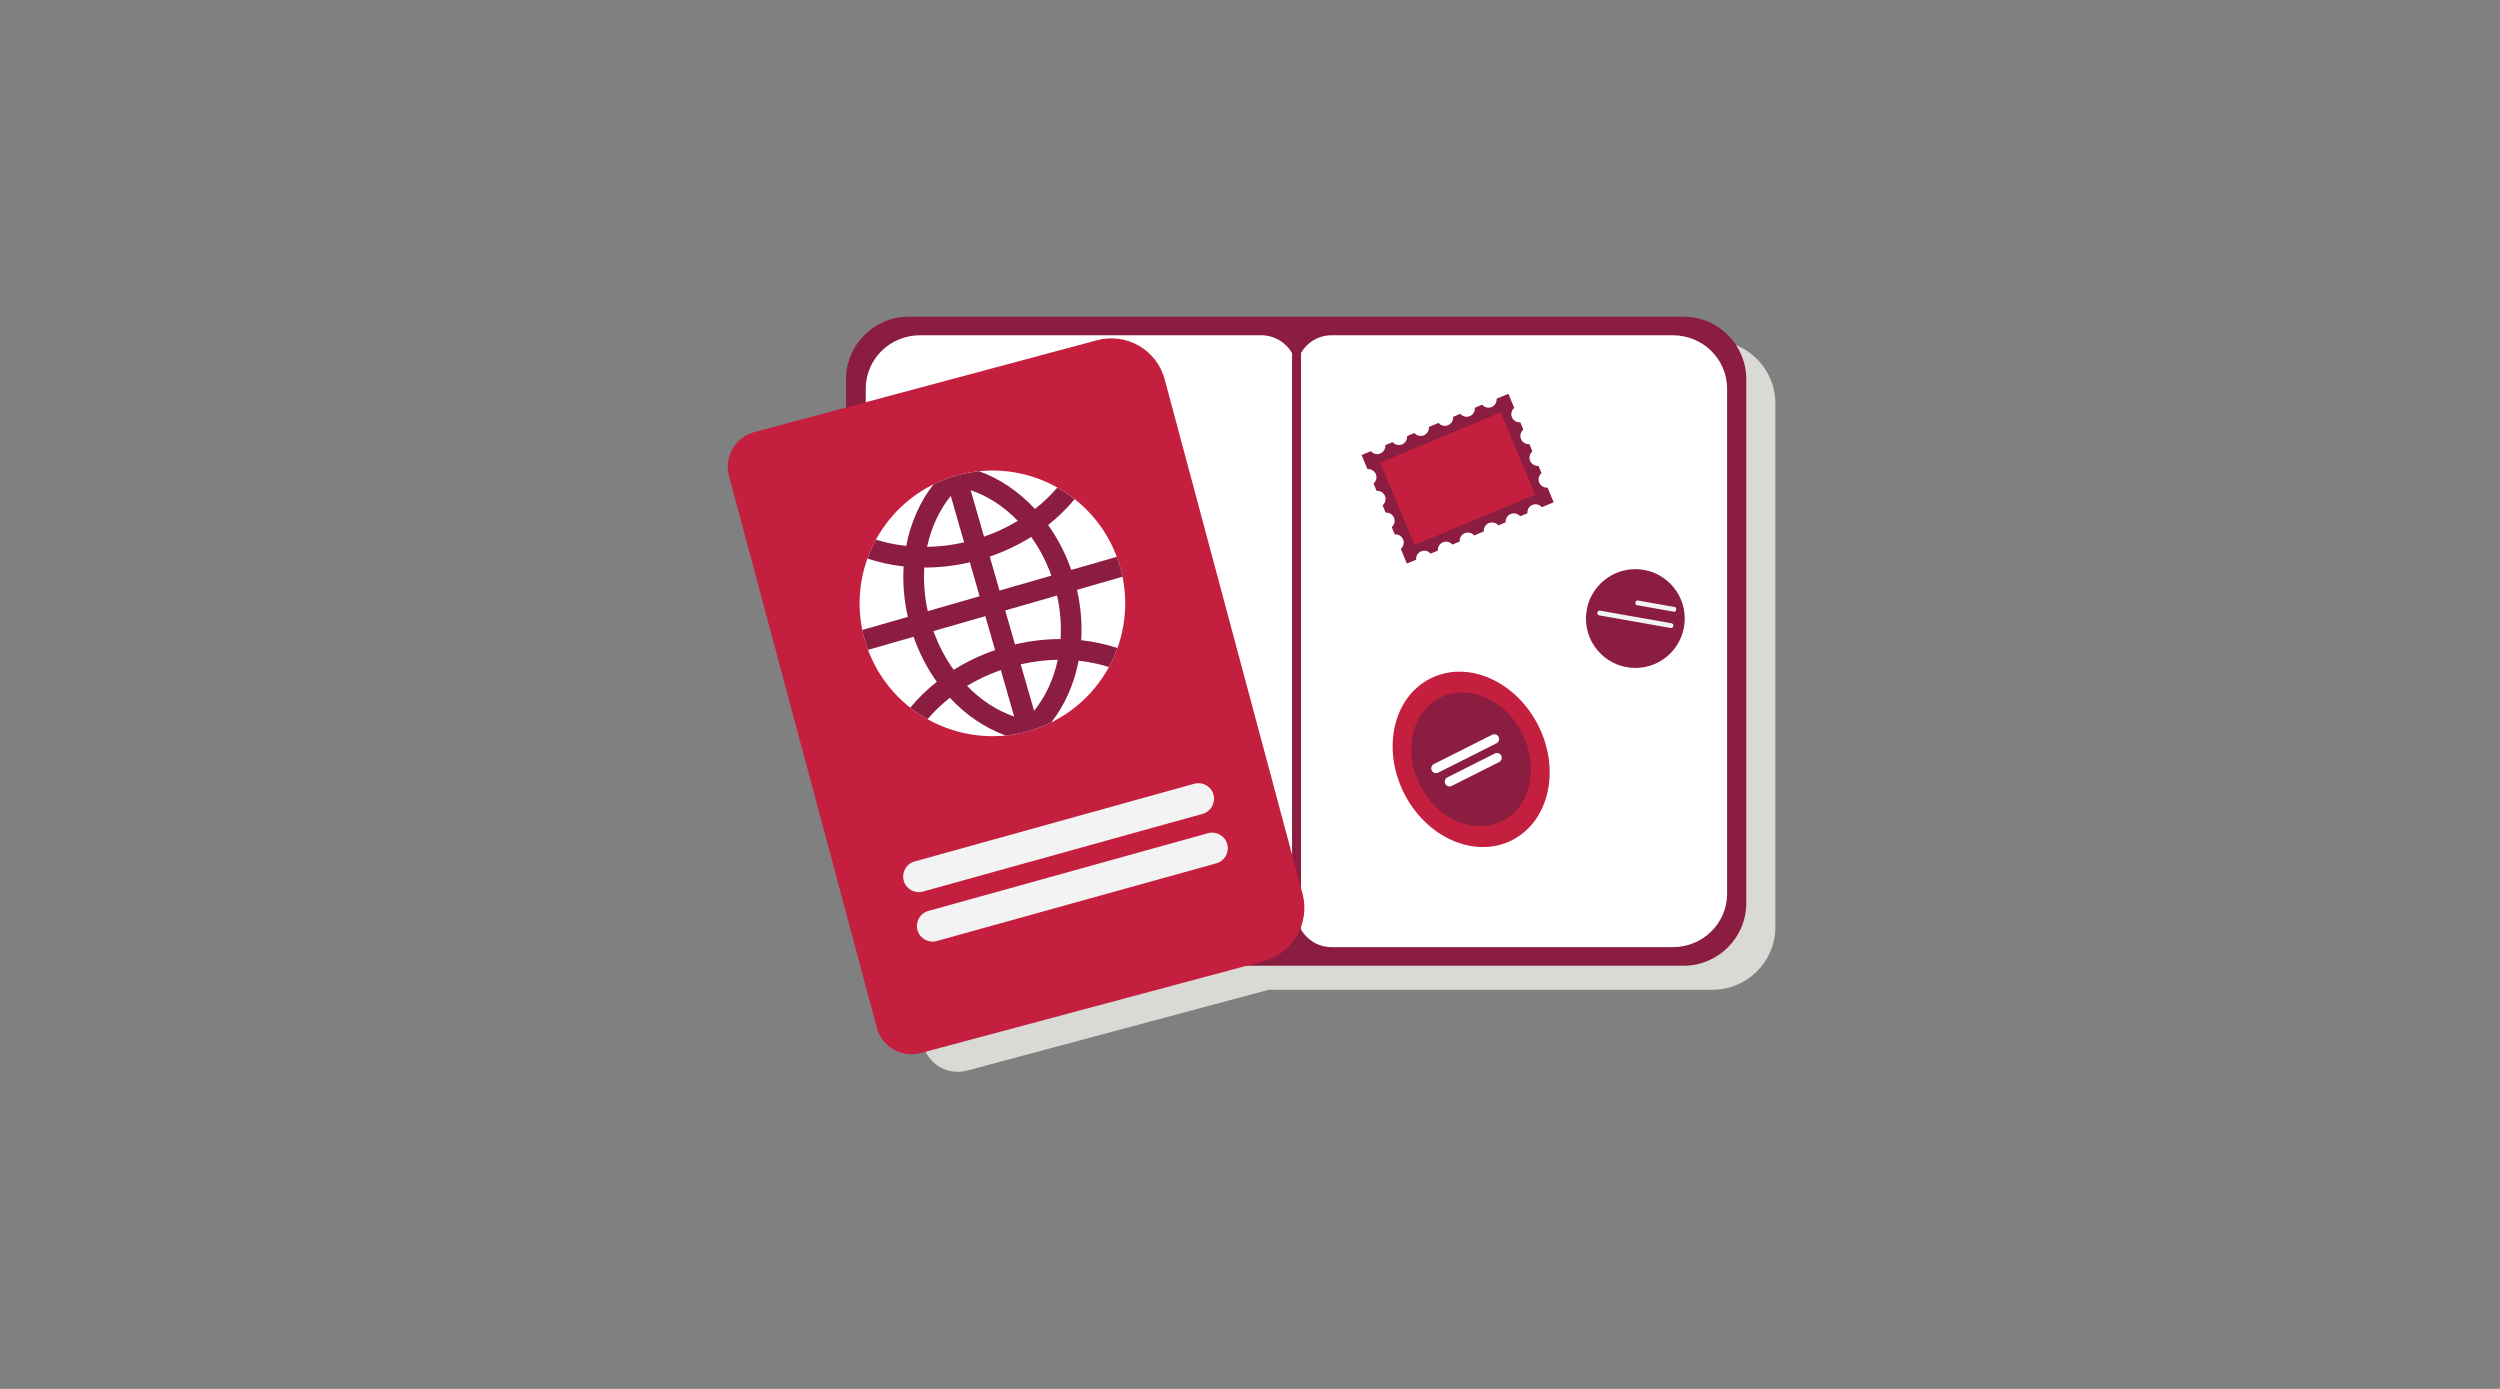
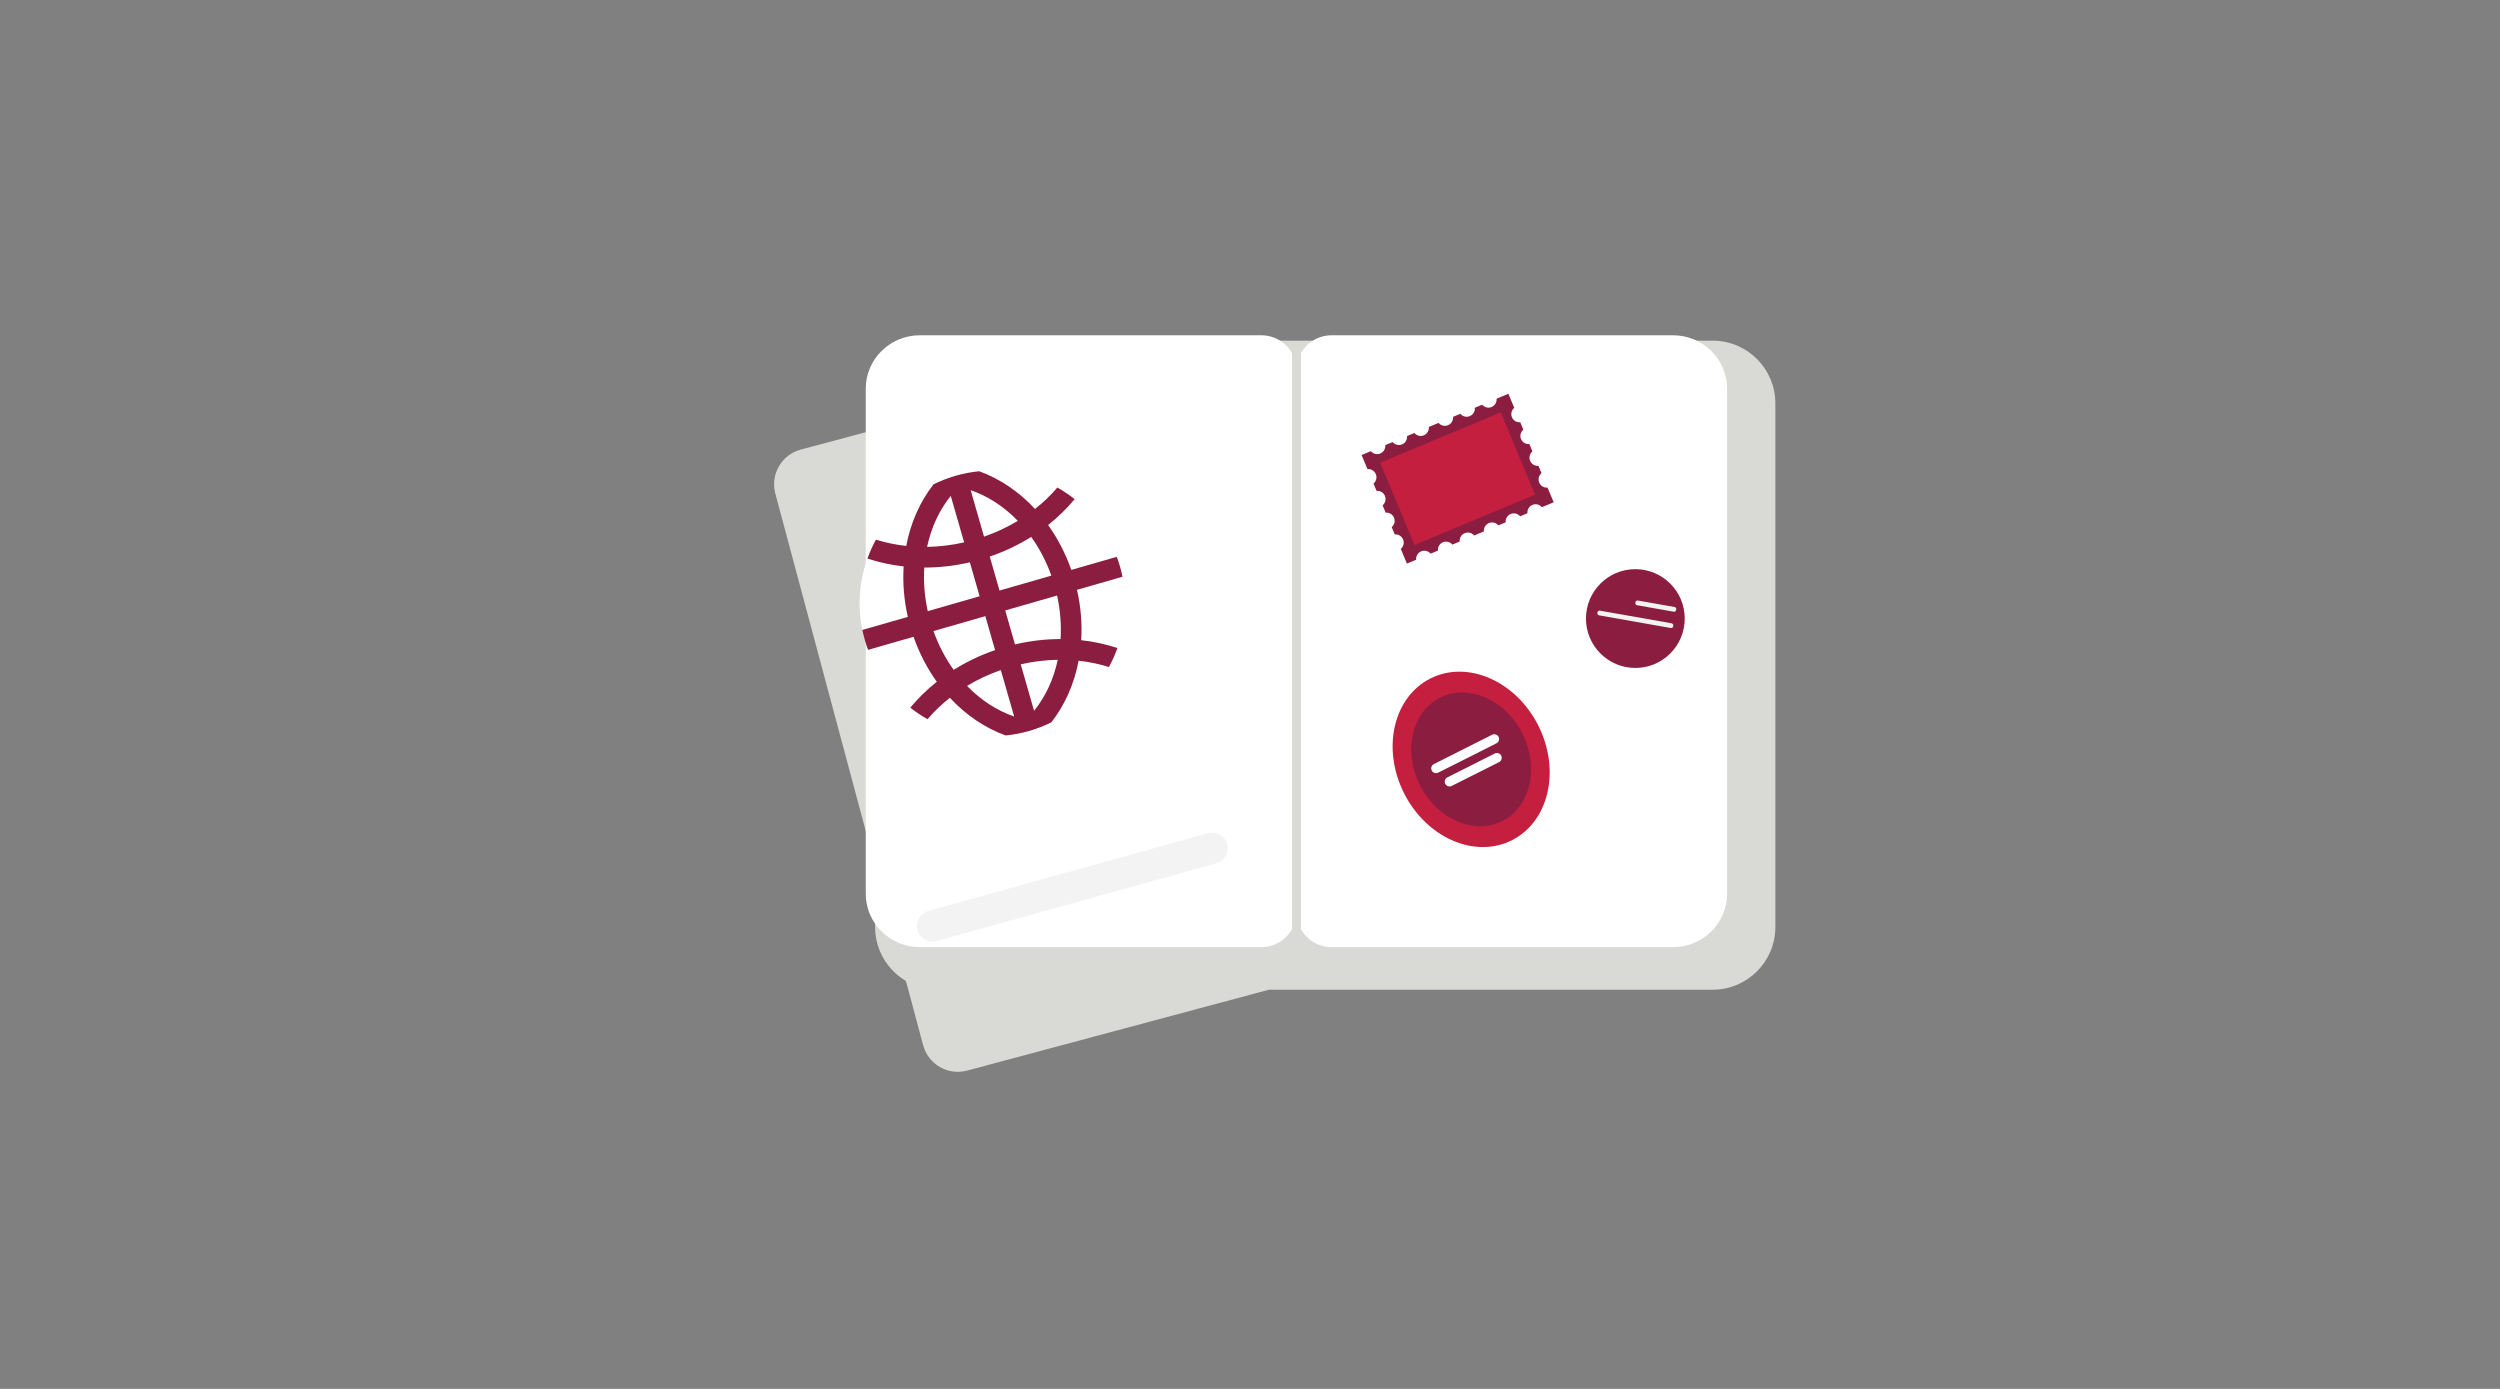
<svg xmlns="http://www.w3.org/2000/svg" width="450px" height="250px" viewBox="0 0 450 250" version="1.1">
  <rect x="0" y="0" width="450" height="250" fill="#808080" stroke="none" />
  <title>Illustrations/Grey/Objects/passport-stamps-450x250</title>
  <desc>Created with Sketch.</desc>
  <g id="Illustrations/Grey/Objects/passport-stamps-450x250" stroke="none" stroke-width="1" fill="none" fill-rule="evenodd">
    <path d="M308.272,61.318 L168.813,61.318 C162.575,61.318 157.518,66.376 157.518,72.613 L157.518,77.341 C152.229,78.758 147.573,80.006 144.126,80.93 C140.679,81.853 138.635,85.395 139.558,88.84 C142.957,101.523 150.909,131.202 157.518,155.867 L157.518,166.855 C157.518,170.995 159.747,174.612 163.068,176.579 C164.302,181.188 165.362,185.141 166.166,188.141 C167.089,191.587 170.63,193.63 174.076,192.708 C185.756,189.578 211.29,182.736 228.408,178.15 L308.272,178.15 C314.51,178.15 319.567,173.092 319.567,166.855 L319.567,72.613 C319.567,66.376 314.51,61.318 308.272,61.318" id="Fill-2" fill="#D9DAD5" />
-     <path d="M303.038,173.832 L163.579,173.832 C157.341,173.832 152.284,168.774 152.284,162.537 L152.284,68.295 C152.284,62.058 157.341,57 163.579,57 L303.038,57 C309.276,57 314.333,62.058 314.333,68.295 L314.333,162.537 C314.333,168.774 309.276,173.832 303.038,173.832" id="Fill-4" fill="#8B1D41" />
    <path d="M301.126,60.349 L239.698,60.349 C237.326,60.349 235.262,61.634 234.175,63.535 L234.175,167.298 C235.262,169.199 237.326,170.484 239.698,170.484 L301.126,170.484 C306.513,170.484 310.88,166.181 310.88,160.873 L310.88,69.959 C310.88,64.652 306.513,60.349 301.126,60.349" id="Fill-6" fill="#FFFFFF" />
    <path d="M232.569,63.58 C231.49,61.654 229.409,60.349 227.017,60.349 L165.59,60.349 C160.203,60.349 155.836,64.651 155.836,69.959 L155.836,160.873 C155.836,166.181 160.203,170.483 165.59,170.483 L227.017,170.483 C229.409,170.483 231.49,169.178 232.569,167.252 L232.569,63.58 Z" id="Fill-8" fill="#FFFFFF" />
-     <path d="M209.642,68.269 C208.96,65.725 207.295,63.553 205.013,62.236 C202.731,60.919 200.018,60.562 197.473,61.243 C181.359,65.561 149.303,74.15 135.789,77.772 C132.344,78.695 130.299,82.237 131.222,85.681 C136.47,105.269 152.581,165.395 157.83,184.982 C158.753,188.428 162.294,190.472 165.74,189.548 C179.253,185.929 211.309,177.339 227.423,173.022 C232.724,171.601 235.87,166.153 234.45,160.851 C228.788,139.725 215.303,89.397 209.642,68.269" id="Fill-10" fill="#C41F3E" />
-     <path d="M216.469,146.493 L166.136,160.483 C164.639,160.899 163.088,160.023 162.672,158.526 C162.256,157.029 163.132,155.478 164.629,155.062 L214.963,141.073 C216.459,140.657 218.01,141.533 218.426,143.03 C218.842,144.526 217.966,146.077 216.469,146.493" id="Fill-12" fill="#F2F3F2" />
    <path d="M218.944,155.398 L168.61,169.388 C167.114,169.804 165.563,168.928 165.147,167.431 C164.731,165.934 165.607,164.383 167.103,163.967 L217.437,149.978 C218.934,149.562 220.485,150.438 220.901,151.935 C221.317,153.431 220.44,154.982 218.944,155.398" id="Fill-14" fill="#F2F3F2" />
    <path d="M155.663,115.206 C159.309,127.894 172.551,135.223 185.238,131.576 C197.926,127.93 205.255,114.688 201.608,102.001 C197.963,89.313 184.721,81.984 172.033,85.631 C169.155,86.458 166.554,87.778 164.293,89.475 C156.587,95.256 152.844,105.396 155.663,115.206" id="Fill-16" fill="#FFFFFF" />
    <path d="M189.245,103.615 L179.912,106.298 L178.155,100.187 C180.814,99.277 183.317,98.084 185.616,96.644 C187.101,98.717 188.335,101.061 189.245,103.615 L189.245,103.615 Z M190.9,115.03 C188.188,115.031 185.433,115.35 182.698,115.992 L180.941,109.88 L190.274,107.197 C190.859,109.844 191.059,112.486 190.9,115.03 L190.9,115.03 Z M186.134,127.946 L183.728,119.58 C185.956,119.07 188.191,118.799 190.395,118.761 C189.663,122.212 188.221,125.364 186.134,127.946 L186.134,127.946 Z M182.552,128.975 C179.414,127.896 176.52,125.993 174.068,123.462 C175.937,122.331 177.972,121.368 180.147,120.609 L182.552,128.975 Z M168.025,113.592 L177.359,110.909 L179.116,117.021 C176.431,117.941 173.935,119.145 171.664,120.574 C170.174,118.499 168.937,116.15 168.025,113.592 L168.025,113.592 Z M166.372,102.161 C169.056,102.165 171.809,101.86 174.573,101.215 L176.33,107.327 L166.996,110.01 C166.411,107.357 166.211,104.71 166.372,102.161 L166.372,102.161 Z M171.138,89.261 L173.542,97.627 C171.296,98.138 169.06,98.403 166.877,98.437 C167.61,94.99 169.053,91.841 171.138,89.261 L171.138,89.261 Z M174.72,88.231 C177.859,89.311 180.756,91.217 183.208,93.751 C181.32,94.89 179.281,95.847 177.124,96.598 L174.72,88.231 Z M186.302,91.614 C183.438,88.527 180.006,86.18 176.254,84.823 C174.849,84.966 173.438,85.227 172.033,85.631 C170.633,86.033 169.298,86.554 168.036,87.178 C165.575,90.319 163.91,94.131 163.121,98.266 C161.23,98.062 159.403,97.679 157.669,97.136 C157.071,98.228 156.558,99.366 156.137,100.541 C158.208,101.224 160.393,101.705 162.656,101.957 C162.471,104.916 162.713,107.98 163.41,111.04 L155.218,113.394 C155.342,113.999 155.49,114.603 155.663,115.206 C155.837,115.809 156.038,116.396 156.254,116.974 L164.439,114.622 C165.474,117.585 166.895,120.31 168.623,122.719 C166.84,124.134 165.243,125.7 163.851,127.38 C164.832,128.151 165.869,128.846 166.955,129.455 C168.137,128.072 169.481,126.777 170.976,125.599 C173.838,128.683 177.268,131.027 181.017,132.384 C182.423,132.241 183.833,131.98 185.238,131.576 C186.642,131.173 187.977,130.645 189.243,130.019 C191.701,126.878 193.365,123.066 194.152,118.93 C196.023,119.133 197.85,119.512 199.608,120.064 C200.208,118.968 200.718,117.823 201.14,116.644 C199.041,115.952 196.854,115.48 194.615,115.234 C194.8,112.28 194.557,109.221 193.86,106.167 L202.047,103.814 C201.923,103.209 201.782,102.604 201.608,102.001 C201.435,101.398 201.233,100.81 201.017,100.232 L192.831,102.585 C191.8,99.628 190.382,96.907 188.658,94.502 C190.425,93.104 192.026,91.542 193.437,89.841 C192.453,89.066 191.413,88.367 190.323,87.756 C189.126,89.157 187.78,90.449 186.302,91.614 L186.302,91.614 Z" id="Fill-18" fill="#8B1D41" />
    <path d="M303.253,111.339 C303.253,116.249 299.273,120.23 294.362,120.23 C289.452,120.23 285.473,116.249 285.473,111.339 C285.473,106.429 289.452,102.449 294.362,102.449 C299.273,102.449 303.253,106.429 303.253,111.339" id="Fill-20" fill="#8B1D41" />
    <path d="M300.741,113.043 L287.834,110.762 C287.631,110.727 287.494,110.53 287.529,110.327 L287.549,110.219 C287.585,110.015 287.78,109.878 287.984,109.914 L300.89,112.195 C301.095,112.231 301.231,112.427 301.195,112.63 L301.177,112.738 C301.14,112.942 300.944,113.079 300.741,113.043" id="Fill-22" fill="#F2F3F2" />
    <path d="M301.288,110.11 L294.645,108.936 C294.457,108.903 294.331,108.722 294.364,108.534 L294.392,108.37 C294.426,108.182 294.607,108.055 294.796,108.089 L301.437,109.262 C301.626,109.296 301.753,109.477 301.72,109.665 L301.69,109.829 C301.657,110.017 301.475,110.143 301.288,110.11" id="Fill-24" fill="#F2F3F2" />
    <path d="M278.677,88.05 L278.561,87.77 C277.933,87.83 277.314,87.481 277.058,86.869 C276.802,86.257 276.99,85.571 277.474,85.167 L276.924,83.851 C276.297,83.911 275.677,83.562 275.422,82.95 C275.166,82.338 275.354,81.652 275.838,81.248 L275.288,79.932 C274.661,79.991 274.041,79.643 273.785,79.03 C273.531,78.419 273.718,77.733 274.202,77.329 L273.653,76.012 C273.025,76.072 272.406,75.724 272.15,75.112 C271.895,74.499 272.082,73.814 272.566,73.41 L271.508,70.876 L269.385,71.762 C269.446,72.389 269.097,73.009 268.485,73.265 C267.872,73.52 267.187,73.332 266.783,72.848 L265.466,73.398 C265.527,74.026 265.177,74.645 264.566,74.901 C263.953,75.156 263.268,74.968 262.864,74.485 L261.547,75.034 C261.608,75.661 261.258,76.281 260.647,76.536 C260.034,76.792 259.348,76.605 258.945,76.12 L258.941,76.122 L257.243,76.83 L257.191,76.853 C257.251,77.48 256.902,78.1 256.29,78.355 C255.678,78.611 254.991,78.423 254.588,77.939 L253.272,78.488 C253.331,79.115 252.983,79.736 252.37,79.991 C251.759,80.246 251.073,80.059 250.669,79.574 L249.352,80.124 C249.412,80.752 249.064,81.371 248.451,81.627 C247.84,81.883 247.154,81.695 246.75,81.211 L245.086,81.905 L246.145,84.44 C246.772,84.379 247.392,84.728 247.647,85.34 C247.903,85.952 247.715,86.638 247.231,87.041 L247.781,88.359 C248.407,88.298 249.028,88.648 249.283,89.259 C249.538,89.871 249.351,90.558 248.866,90.961 L249.416,92.278 C250.044,92.217 250.663,92.567 250.919,93.178 C251.175,93.79 250.987,94.477 250.503,94.88 L251.053,96.196 C251.68,96.137 252.3,96.486 252.555,97.098 C252.811,97.709 252.623,98.396 252.139,98.799 L252.869,100.549 L252.887,100.591 L253.241,101.442 L254.906,100.747 C254.845,100.119 255.194,99.5 255.806,99.244 C256.418,98.988 257.104,99.177 257.507,99.66 L258.824,99.111 C258.764,98.484 259.113,97.863 259.725,97.609 C260.337,97.353 261.023,97.54 261.426,98.025 L262.743,97.475 C262.683,96.848 263.032,96.228 263.644,95.972 C264.256,95.717 264.943,95.904 265.346,96.389 L265.399,96.366 L267.096,95.658 L267.1,95.656 C267.039,95.029 267.389,94.409 268,94.154 C268.613,93.899 269.298,94.086 269.702,94.57 L271.019,94.021 C270.958,93.393 271.308,92.774 271.919,92.518 C272.531,92.262 273.218,92.45 273.621,92.934 L274.938,92.384 C274.877,91.757 275.227,91.137 275.839,90.882 C276.45,90.626 277.137,90.814 277.54,91.298 L279.663,90.411 L278.677,88.05 Z" id="Fill-26" fill="#8B1D41" />
    <polygon id="Fill-28" fill="#C41F3E" points="254.617 98.093 248.434 83.281 270.132 74.224 276.314 89.035" />
    <path d="M276.894,130.602 C280.941,138.644 278.811,147.886 272.137,151.245 C265.462,154.605 256.771,150.81 252.723,142.768 C248.676,134.726 250.806,125.484 257.48,122.124 C264.155,118.766 272.846,122.561 276.894,130.602" id="Fill-30" fill="#C41F3E" />
    <path d="M274.029,132.045 C277.116,138.18 275.492,145.231 270.399,147.793 C265.307,150.356 258.676,147.46 255.59,141.325 C252.502,135.191 254.127,128.14 259.218,125.577 C264.31,123.015 270.941,125.91 274.029,132.045" id="Fill-32" fill="#8B1D41" />
    <path d="M269.361,133.798 L258.873,139.076 C258.449,139.29 257.926,139.117 257.713,138.693 C257.499,138.269 257.672,137.746 258.096,137.532 L268.584,132.254 C269.008,132.04 269.531,132.213 269.745,132.637 C269.958,133.062 269.786,133.584 269.361,133.798" id="Fill-34" fill="#FFFFFF" />
    <path d="M269.837,137.176 L261.303,141.471 C260.879,141.685 260.357,141.512 260.143,141.087 C259.929,140.662 260.102,140.14 260.526,139.926 L269.06,135.632 C269.484,135.418 270.006,135.59 270.22,136.015 C270.434,136.44 270.261,136.962 269.837,137.176" id="Fill-36" fill="#FFFFFF" />
  </g>
</svg>